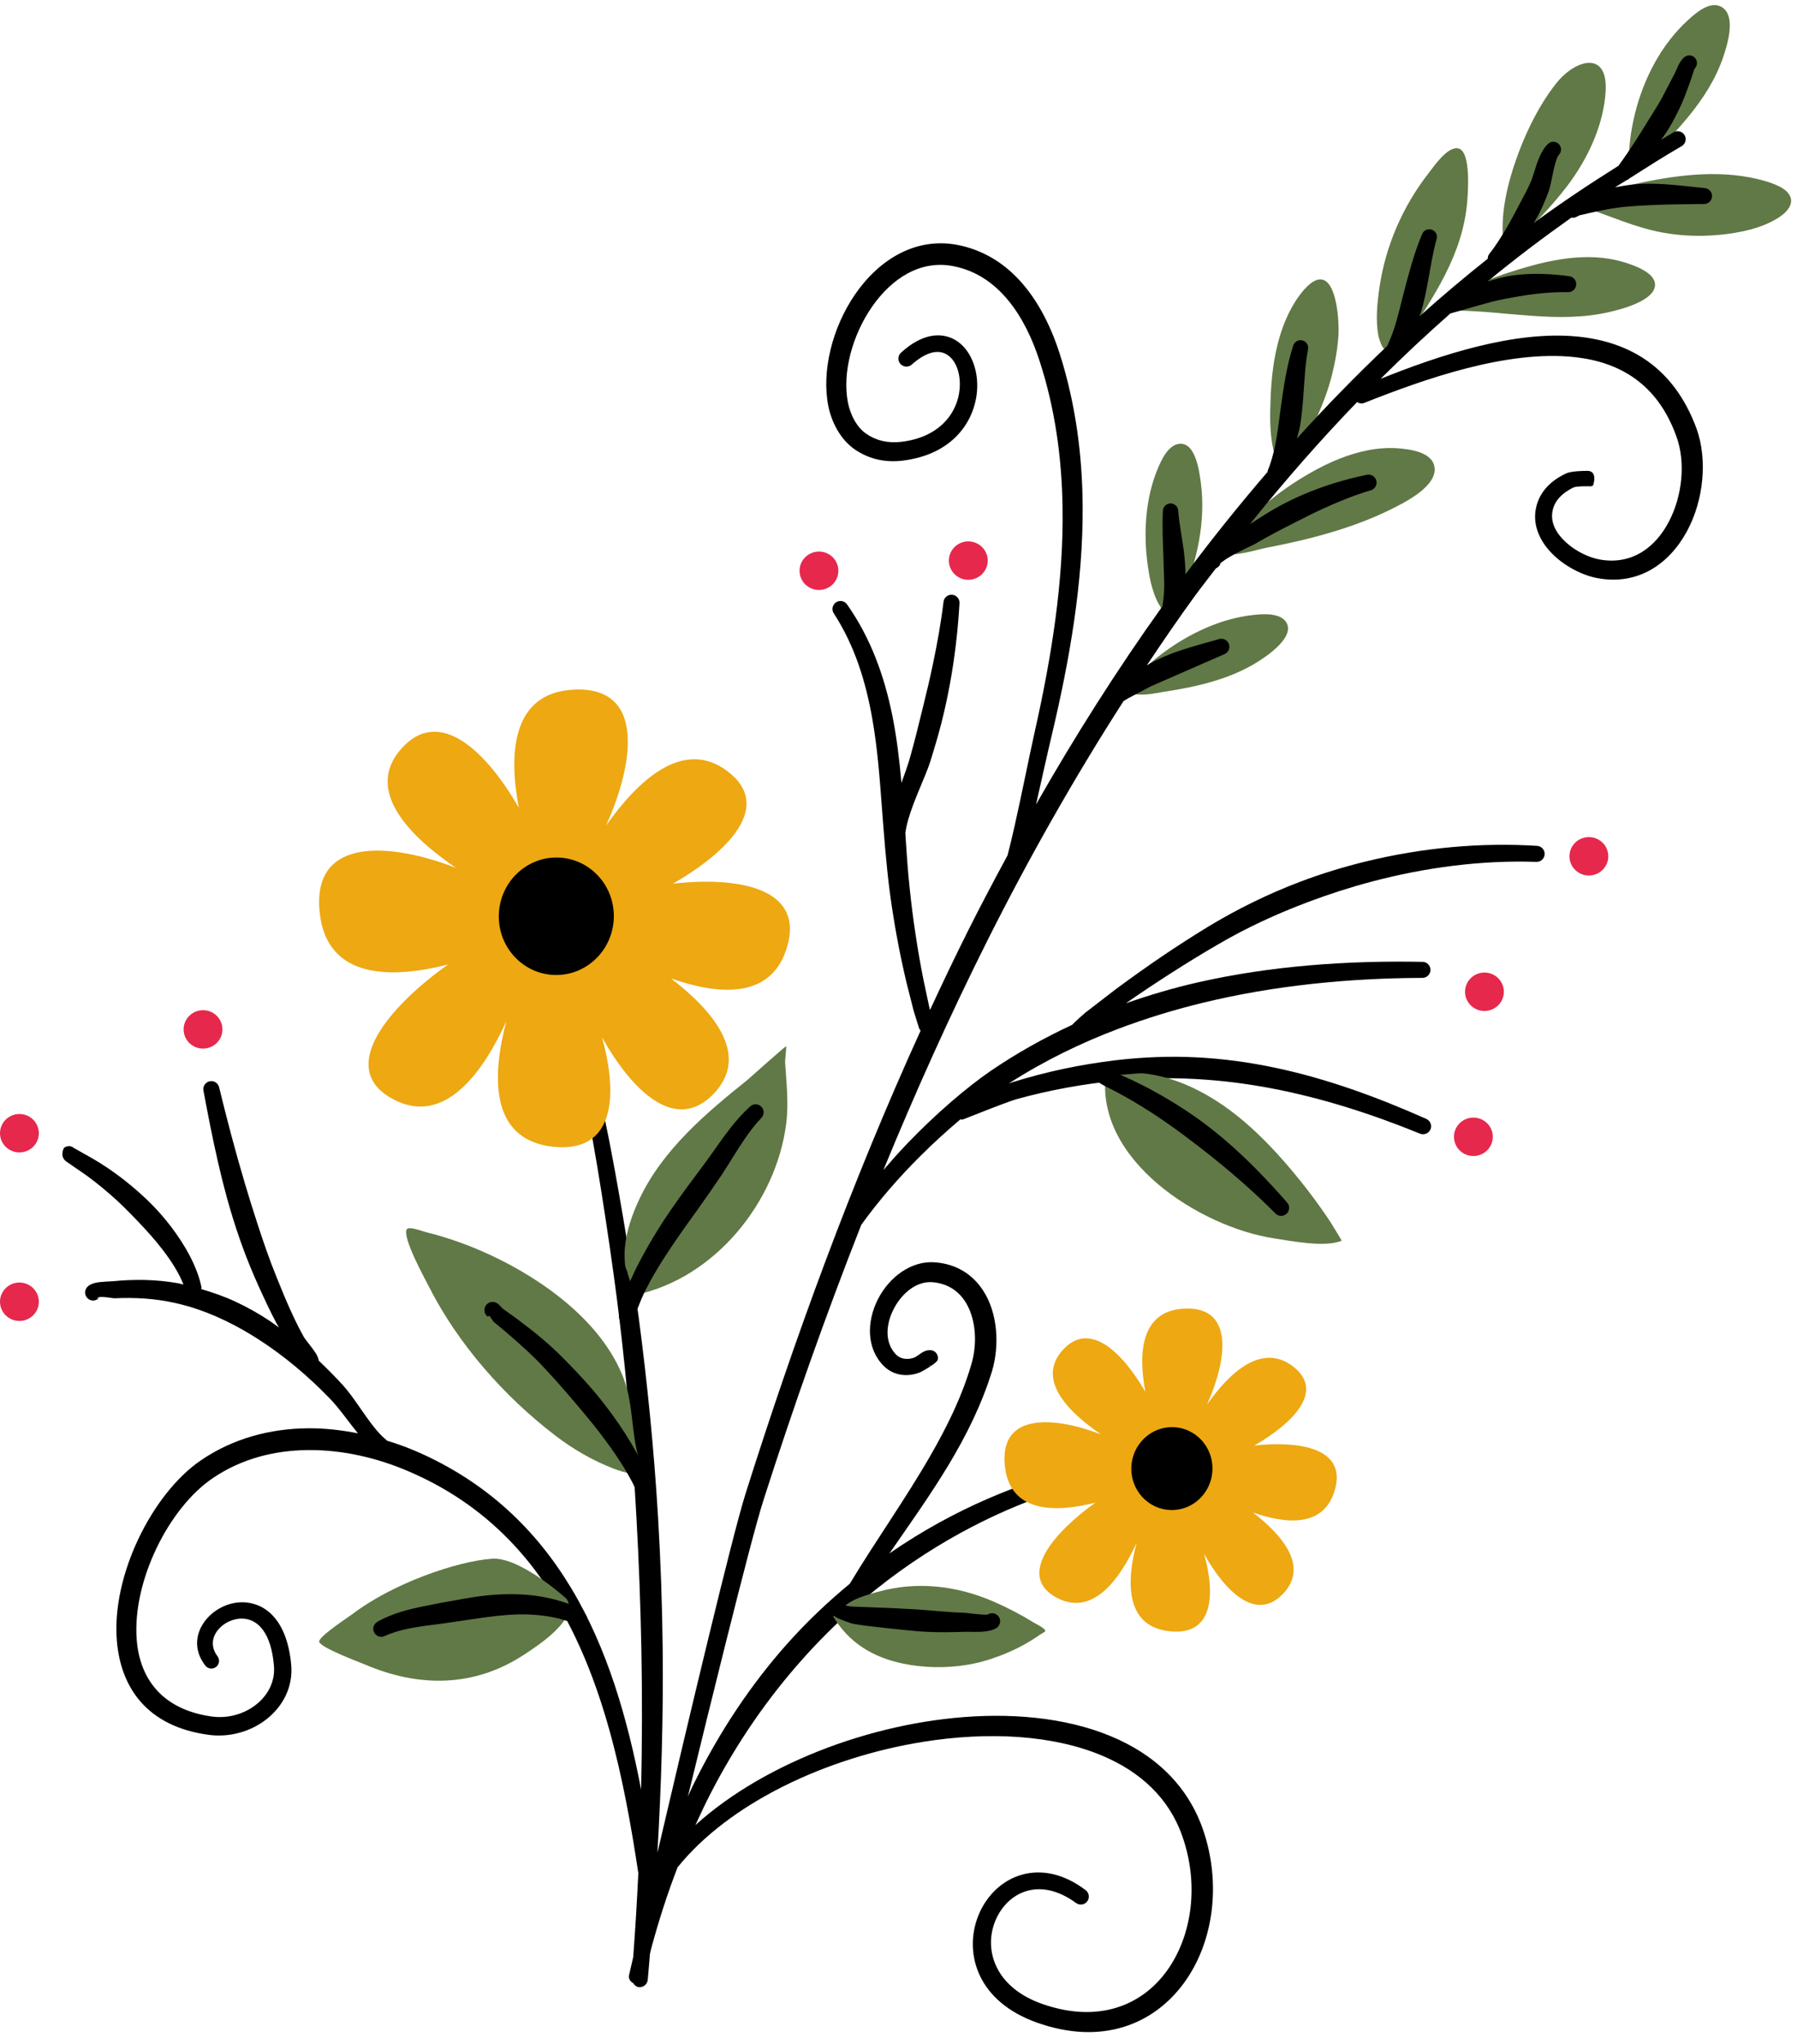
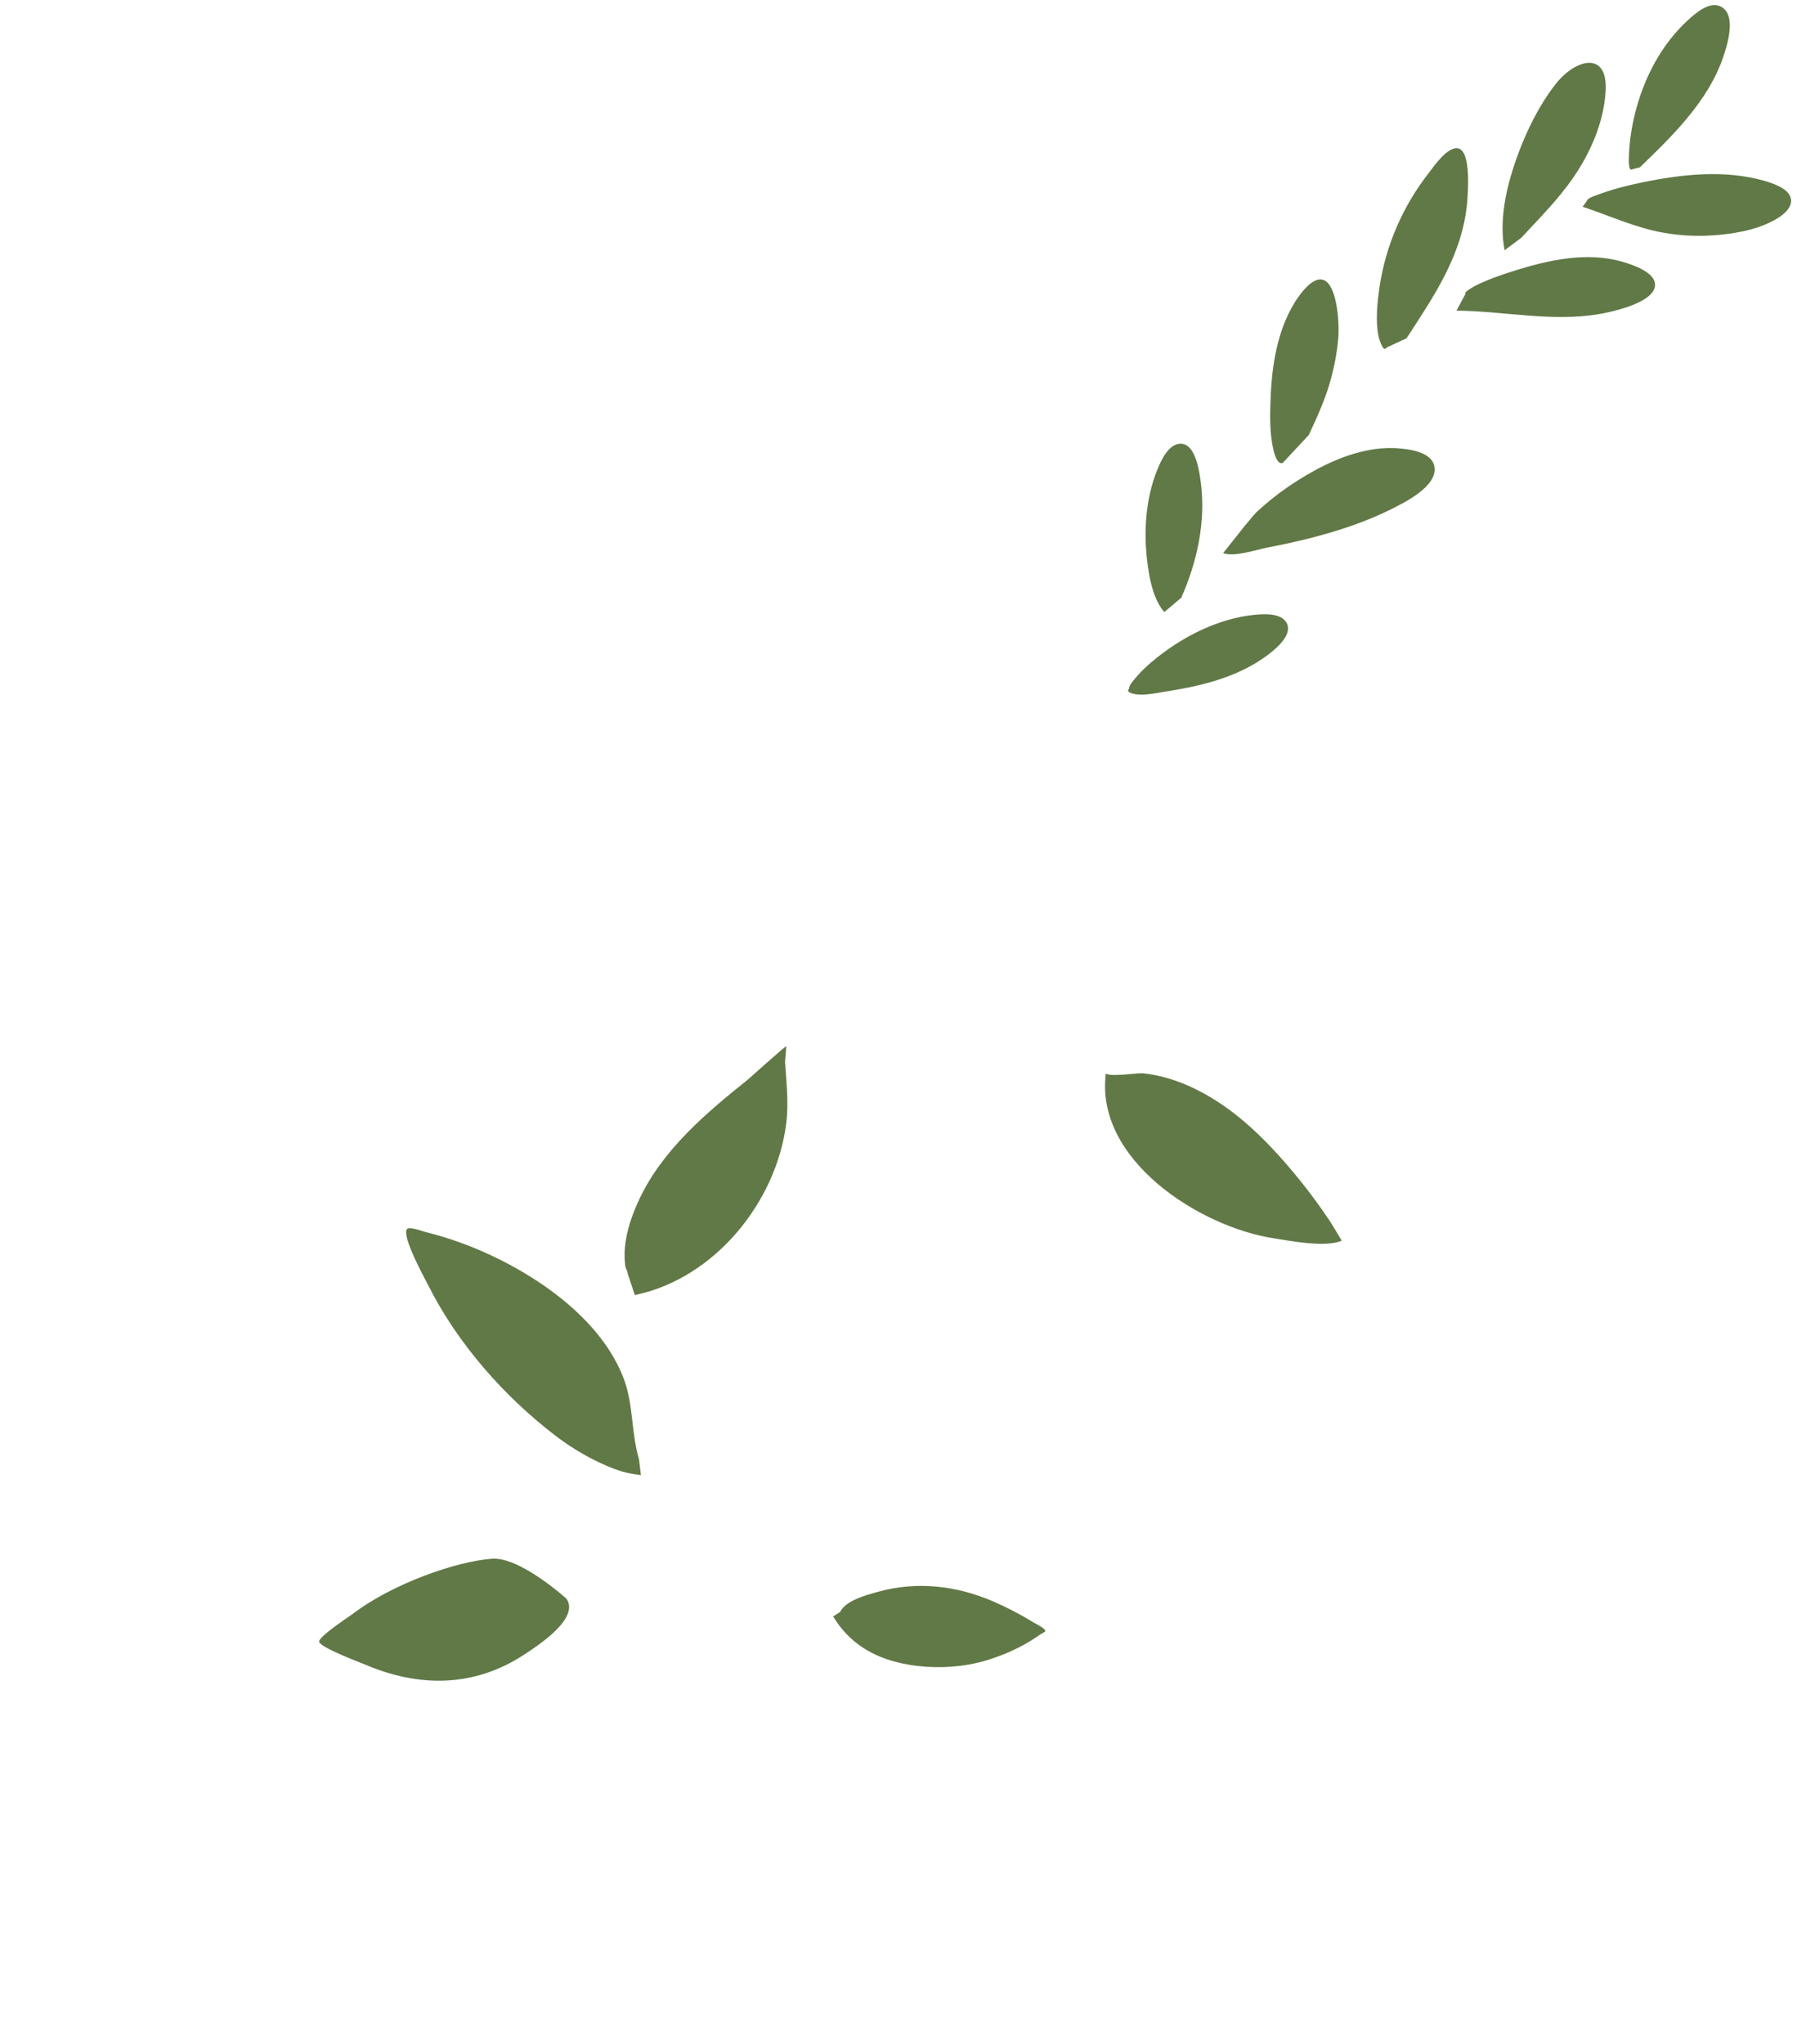
<svg xmlns="http://www.w3.org/2000/svg" height="80.3" preserveAspectRatio="xMidYMid meet" version="1.0" viewBox="0.0 -0.2 70.6 80.3" width="70.6" zoomAndPan="magnify">
  <g id="change1_1">
    <path clip-rule="evenodd" d="M45.096,22.037c-0.178-1.252-0.107-2.623,0.379-3.804 c0.144-0.35,0.421-0.969,0.872-1.002c0.63-0.047,0.773,1.101,0.829,1.514c0.206,1.528-0.144,3.136-0.768,4.534l-0.668,0.565 c-0.013-0.029-0.087-0.105-0.11-0.142c-0.074-0.122-0.147-0.242-0.204-0.373C45.247,22.92,45.159,22.477,45.096,22.037z M49.231,23.956c-1.258,0.137-2.49,0.72-3.501,1.463c-0.365,0.268-0.719,0.564-1.023,0.901c-0.11,0.121-0.214,0.248-0.306,0.383 c-0.041,0.061-0.043,0.24-0.1,0.195l0.057,0.092c0.398,0.196,0.998,0.039,1.409-0.023c1.251-0.19,2.562-0.49,3.645-1.171 c0.366-0.23,1.445-0.953,1.137-1.527C50.326,23.856,49.608,23.914,49.231,23.956z M54.468,13.455l0.792-0.368 c1.095-1.683,2.212-3.306,2.384-5.371c0.027-0.335,0.157-1.966-0.348-2.086c-0.423-0.1-0.979,0.726-1.175,0.979 c-1.013,1.301-1.686,2.85-1.925,4.483c-0.09,0.614-0.156,1.28-0.043,1.896C54.158,13.016,54.335,13.692,54.468,13.455z M59.768,9.139c0.695-0.751,1.432-1.483,2.017-2.327c0.693-0.999,1.223-2.194,1.296-3.423c0.096-1.619-1.184-1.265-1.941-0.315 c-0.243,0.305-0.458,0.63-0.654,0.967c-0.37,0.64-0.669,1.312-0.915,2.009c-0.42,1.188-0.678,2.461-0.458,3.58L59.768,9.139z M64.115,6.454l0.312-0.082c1.29-1.242,2.692-2.607,3.278-4.343c0.161-0.478,0.538-1.679-0.116-1.98 c-0.442-0.203-0.979,0.273-1.272,0.541c-1.05,0.957-1.739,2.291-2.079,3.66c-0.135,0.544-0.224,1.106-0.24,1.668 C63.996,5.973,63.962,6.55,64.115,6.454z M69.899,7.121c-0.183-0.091-0.377-0.16-0.574-0.216c-1.571-0.451-3.261-0.261-4.835,0.066 c-0.57,0.118-1.136,0.26-1.681,0.466c-0.067,0.025-0.463,0.142-0.467,0.259l-0.164,0.225c1.058,0.351,2.044,0.814,3.153,1.016 c0.738,0.134,1.488,0.159,2.235,0.086c0.785-0.077,1.658-0.25,2.329-0.688C70.487,7.949,70.565,7.454,69.899,7.121z M63.792,10.097 c-1.432-0.433-2.977-0.083-4.362,0.359c-0.491,0.156-0.985,0.327-1.447,0.556c-0.01,0.005-0.498,0.261-0.406,0.327l-0.355,0.662 c1.997,0.019,4.009,0.515,5.997,0.057c0.434-0.1,1.819-0.439,1.803-1.085C65.009,10.486,64.148,10.204,63.792,10.097z M50.394,17.985l1.025-1.098c0.345-0.739,0.683-1.48,0.889-2.272c0.134-0.519,0.232-1.049,0.273-1.584 c0.058-0.747-0.129-3.211-1.341-1.859c-0.147,0.164-0.275,0.345-0.39,0.534c-0.661,1.085-0.876,2.417-0.928,3.668 c-0.028,0.68-0.049,1.401,0.101,2.071C50.048,17.557,50.169,18.07,50.394,17.985z M54.932,17.41 c-1.555-0.118-3.125,0.689-4.369,1.541c-0.428,0.294-0.826,0.624-1.208,0.975c-0.043,0.04-0.469,0.547-0.465,0.546l-0.836,1.054 c0.424,0.166,1.316-0.138,1.73-0.217c1.654-0.316,3.39-0.765,4.899-1.521c0.516-0.259,1.823-0.904,1.67-1.672 C56.241,17.552,55.384,17.444,54.932,17.41z" fill="#617946" fill-rule="evenodd" />
  </g>
  <g id="change2_1">
-     <path clip-rule="evenodd" d="M36.468,53.431c0.032,0.009,0.064,0.012,0.095,0.01 c0.009,0.03-0.068-0.001-0.096-0.01C36.467,53.431,36.467,53.431,36.468,53.431z M3.915,50.749c-0.023,0.033-0.05,0.06-0.081,0.081 C3.851,50.863,3.896,50.778,3.915,50.749z M47.942,21.941L47.942,21.941c0.008,0.004,0.004-0.014,0.005-0.021l-0.003,0.014 L47.942,21.941z M66.959,7.185c-0.692-0.066-1.381-0.16-2.074-0.169c-0.19-0.003-0.38,0.003-0.569,0.018 C64.029,7.055,63.745,7.1,63.46,7.157c-0.005,0.001-0.009,0.003-0.014,0.004c0.15-0.098,0.308-0.187,0.459-0.284 c0.026-0.017,0.06-0.016,0.081-0.041c0.006-0.006,0.012-0.014,0.018-0.02c0.68-0.433,1.359-0.868,2.063-1.274 c0.151-0.087,0.204-0.279,0.118-0.43c-0.087-0.151-0.279-0.204-0.43-0.118c-0.168,0.095-0.325,0.202-0.492,0.299 c0.109-0.157,0.222-0.313,0.319-0.476c0.15-0.249,0.28-0.507,0.405-0.762c0.069-0.146,0.133-0.293,0.192-0.443 c0.086-0.217,0.162-0.436,0.242-0.655l0.152-0.458c0.123-0.113,0.13-0.304,0.017-0.426c-0.113-0.123-0.305-0.13-0.427-0.017 c-0.069,0.057-0.126,0.138-0.179,0.228c-0.077,0.13-0.132,0.292-0.189,0.402L65.276,3.68c-0.156,0.28-0.335,0.553-0.508,0.833 c-0.171,0.277-0.341,0.557-0.519,0.831c-0.216,0.333-0.436,0.657-0.665,0.969c-1.139,0.717-2.256,1.459-3.331,2.249 c0.061-0.102,0.128-0.203,0.182-0.307c0.166-0.318,0.297-0.642,0.412-0.948c0.1-0.286,0.151-0.736,0.262-1.106 c0.037-0.125,0.071-0.242,0.137-0.322c0.115-0.121,0.11-0.312-0.011-0.427c-0.12-0.115-0.312-0.11-0.426,0.011 c-0.133,0.121-0.237,0.301-0.328,0.507c-0.15,0.341-0.241,0.771-0.368,1.034c-0.123,0.276-0.28,0.559-0.434,0.852 c-0.148,0.28-0.297,0.566-0.458,0.842c-0.222,0.381-0.449,0.748-0.699,1.061c-0.053,0.058-0.071,0.132-0.073,0.204 c-0.917,0.73-1.812,1.483-2.682,2.264c0.017-0.054,0.044-0.103,0.06-0.158c0.114-0.381,0.193-0.775,0.267-1.167 c0.109-0.574,0.189-1.148,0.344-1.697c0.054-0.157-0.029-0.329-0.187-0.384c-0.157-0.054-0.329,0.029-0.384,0.187 c-0.155,0.369-0.286,0.751-0.402,1.143c-0.111,0.375-0.213,0.755-0.312,1.136c-0.051,0.198-0.099,0.396-0.149,0.593 c-0.075,0.292-0.149,0.582-0.245,0.866c-0.075,0.219-0.161,0.434-0.26,0.645c-1.229,1.165-2.411,2.377-3.547,3.634 c0.039-0.159,0.093-0.314,0.121-0.475c0.071-0.407,0.104-0.82,0.135-1.233c0.045-0.593,0.066-1.187,0.18-1.779 c0.04-0.162-0.058-0.326-0.22-0.367c-0.161-0.04-0.325,0.058-0.366,0.22c-0.129,0.405-0.224,0.813-0.299,1.226 c-0.073,0.403-0.132,0.808-0.187,1.212c-0.029,0.21-0.055,0.42-0.083,0.63c-0.042,0.308-0.085,0.614-0.153,0.919 c-0.069,0.307-0.151,0.613-0.276,0.916c-0.006,0.013,0.002,0.026-0.002,0.039c-1.119,1.302-2.197,2.642-3.227,4.024 c-0.003-0.308-0.029-0.618-0.067-0.925c-0.07-0.539-0.181-1.063-0.218-1.559c-0.001-0.166-0.138-0.3-0.304-0.299 c-0.167,0.002-0.301,0.138-0.299,0.305c-0.031,0.591,0.001,1.236,0.023,1.884c0.005,0.16,0.01,0.32,0.016,0.479 c0.009,0.235,0.018,0.468,0.011,0.698c-0.007,0.231-0.031,0.457-0.071,0.678c-1.785,2.495-3.434,5.098-4.963,7.781 c0.221-0.967,0.432-1.943,0.628-2.762c0.689-2.914,1.222-5.938,1.204-8.939c-0.012-2.024-0.276-4.038-0.9-6 c-0.367-1.146-0.942-2.288-1.799-3.111c-0.592-0.569-1.318-0.987-2.198-1.163c-1.665-0.328-3.113,0.578-4.052,1.95 c-0.894,1.306-1.314,3.023-1.044,4.371c0.064,0.322,0.183,0.651,0.356,0.947c0.18,0.31,0.418,0.583,0.709,0.778 c0.286,0.191,0.59,0.318,0.907,0.386c0.311,0.066,0.635,0.077,0.967,0.035c1.974-0.249,2.811-1.557,2.904-2.735 c0.069-0.875-0.284-1.679-0.869-2.01c-0.525-0.296-1.272-0.267-2.116,0.505c-0.129,0.116-0.139,0.315-0.023,0.445 c0.116,0.129,0.316,0.139,0.445,0.023c0.56-0.496,1.025-0.599,1.365-0.4c0.39,0.228,0.568,0.791,0.513,1.378 c-0.085,0.912-0.775,1.886-2.306,2.059c-0.247,0.028-0.488,0.018-0.719-0.034c-0.225-0.051-0.439-0.144-0.64-0.282 c-0.195-0.134-0.349-0.323-0.468-0.533c-0.126-0.223-0.211-0.471-0.257-0.712c-0.221-1.164,0.176-2.633,0.955-3.753 c0.755-1.085,1.883-1.853,3.206-1.584c0.897,0.179,1.591,0.677,2.129,1.327c0.564,0.68,0.96,1.526,1.235,2.371 c0.615,1.878,0.879,3.808,0.91,5.751c0.048,2.942-0.438,5.912-1.08,8.777c-0.245,1.099-0.515,2.476-0.799,3.741 c-0.092,0.409-0.186,0.798-0.281,1.171c-0.527,0.975-1.047,1.954-1.544,2.945c-0.518,1.035-1.016,2.08-1.503,3.13 c-0.013-0.048-0.022-0.084-0.025-0.093l-0.233-1.098c-0.118-0.586-0.22-1.177-0.309-1.77c-0.09-0.592-0.166-1.187-0.228-1.782 c-0.08-0.725-0.128-1.468-0.174-2.213c0.024-0.169,0.062-0.343,0.113-0.523c0.229-0.799,0.668-1.661,0.871-2.291 c0.155-0.503,0.307-1.006,0.436-1.515c0.13-0.511,0.241-1.026,0.335-1.543c0.19-1.036,0.31-2.082,0.372-3.14 c0.015-0.174-0.113-0.327-0.287-0.342c-0.173-0.015-0.326,0.113-0.341,0.286c-0.099,0.82-0.246,1.627-0.414,2.43 c-0.125,0.603-0.27,1.202-0.418,1.801c-0.147,0.599-0.293,1.199-0.461,1.796c-0.082,0.314-0.219,0.686-0.358,1.078 c-0.083-0.9-0.186-1.797-0.365-2.672c-0.315-1.539-0.84-3.011-1.77-4.335c-0.097-0.144-0.293-0.182-0.437-0.085 c-0.144,0.097-0.182,0.293-0.085,0.437c0.827,1.275,1.253,2.679,1.51,4.132c0.195,1.101,0.284,2.232,0.368,3.36 c0.087,1.158,0.174,2.312,0.317,3.432c0.081,0.605,0.176,1.209,0.287,1.81c0.111,0.602,0.237,1.199,0.379,1.793l0.282,1.108 c0.01,0.036,0.131,0.424,0.181,0.579l0.028,0.084c0.012,0.03,0.023,0.048,0.028,0.056c0.01,0.014,0.02,0.016,0.03,0.028 c-2.723,5.982-4.971,12.153-6.881,18.196c-0.264,0.842-0.822,3.045-1.458,5.667c-0.66,2.718-1.406,5.88-2.003,8.435 c0.155-2.659,0.235-5.336,0.207-8.013c-0.019-1.74-0.08-3.478-0.184-5.208c-0.158-2.619-0.417-5.219-0.754-7.78 c-0.293-2.171-0.955-6.062-1.325-7.764c-0.086-0.393-0.158-0.675-0.206-0.803c-0.09-0.236-0.268-0.27-0.323-0.271 c-0.167-0.002-0.304,0.131-0.306,0.298c-0.002,0.071,0.022,0.137,0.063,0.189c0.041,0.118,0.096,0.368,0.164,0.713 c0.337,1.697,0.926,5.572,1.178,7.733c0.306,2.547,0.518,5.132,0.662,7.734c0.096,1.719,0.16,3.444,0.194,5.172 c0.036,1.841,0.028,3.682-0.01,5.518c-0.537-2.804-1.333-5.561-2.745-7.91c-1.365-2.272-3.297-4.165-6.085-5.377 c-0.377-0.162-0.767-0.301-1.162-0.423c-0.005-0.005-0.004-0.012-0.01-0.017c-0.189-0.15-0.36-0.345-0.525-0.555 c-0.41-0.521-0.777-1.144-1.177-1.59c-0.305-0.335-0.628-0.659-0.959-0.975c-0.011-0.074-0.044-0.177-0.123-0.301 c-0.138-0.214-0.41-0.534-0.457-0.618c-0.166-0.295-0.317-0.598-0.46-0.906c-0.218-0.468-0.414-0.946-0.605-1.422 c-0.296-0.722-0.547-1.459-0.787-2.199c-0.161-0.495-0.316-0.992-0.465-1.492c-0.374-1.256-0.709-2.525-1.018-3.797 c-0.037-0.17-0.205-0.278-0.374-0.241c-0.17,0.036-0.279,0.204-0.242,0.374c0.176,0.936,0.356,1.873,0.571,2.803 c0.143,0.622,0.3,1.241,0.48,1.854c0.15,0.512,0.317,1.02,0.501,1.521c0.184,0.503,0.39,0.997,0.609,1.486 c0.218,0.48,0.441,0.962,0.688,1.431c0.037,0.07,0.08,0.135,0.118,0.205c-0.12-0.086-0.235-0.177-0.358-0.258 c-0.434-0.288-0.887-0.544-1.357-0.762c-0.431-0.201-0.882-0.358-1.34-0.492c0-0.023,0.016-0.043,0.01-0.067 c-0.157-0.781-0.619-1.627-1.202-2.391c-0.215-0.281-0.446-0.55-0.685-0.797c-0.396-0.411-0.811-0.763-1.172-1.047 c-0.206-0.159-0.417-0.313-0.634-0.459c-0.217-0.146-0.44-0.285-0.668-0.414c-0.026-0.014-0.45-0.249-0.617-0.348 c-0.011-0.006-0.021-0.011-0.03-0.015c-0.109-0.097-0.276-0.103-0.393-0.008c-0.012,0.009-0.185,0.338,0.09,0.535 c0.16,0.115,0.569,0.393,0.594,0.41c0.203,0.137,0.398,0.284,0.591,0.436c0.193,0.152,0.382,0.309,0.566,0.472 c0.327,0.281,0.687,0.641,1.056,1.028c0.331,0.347,0.668,0.717,0.965,1.104c0.35,0.454,0.649,0.921,0.831,1.384 c-0.065-0.014-0.128-0.037-0.194-0.049c-0.425-0.076-0.856-0.119-1.289-0.131c-0.428-0.011-0.857,0.006-1.281,0.048 c-0.088,0.009-0.475,0.013-0.701,0.065c-0.182,0.042-0.301,0.129-0.348,0.204c-0.096,0.144-0.057,0.34,0.088,0.437 c0.11,0.073,0.25,0.068,0.353-0.003l-0.002-0.005c-0.015-0.045,0.021-0.067,0.083-0.076c0.165-0.023,0.516,0.052,0.577,0.049 c0.397-0.02,0.797-0.017,1.196,0.011c0.394,0.028,0.785,0.083,1.17,0.169c0.708,0.153,1.38,0.404,2.023,0.715 c0.433,0.209,0.851,0.448,1.257,0.708c1.025,0.657,1.969,1.458,2.809,2.326c0.377,0.383,0.732,0.913,1.114,1.375 c-0.651-0.128-1.312-0.204-1.969-0.198c-1.484,0.013-2.944,0.397-4.212,1.265c-1.913,1.315-3.505,4.522-3.292,7.082 c0.152,1.837,1.181,3.362,3.598,3.693c0.832,0.113,1.661-0.129,2.271-0.604c0.654-0.509,1.062-1.277,0.98-2.156 c-0.169-1.815-1.069-2.429-1.889-2.446c-1.231-0.026-2.388,1.323-1.486,2.485c0.101,0.132,0.291,0.157,0.423,0.056 c0.132-0.101,0.157-0.291,0.056-0.423c-0.544-0.72,0.234-1.502,0.989-1.477c0.592,0.02,1.125,0.551,1.23,1.863 c0.052,0.634-0.257,1.179-0.732,1.54c-0.47,0.357-1.105,0.534-1.739,0.44c-1.971-0.29-2.811-1.531-2.922-3.032 c-0.17-2.295,1.265-5.161,2.987-6.326c1.128-0.767,2.428-1.094,3.746-1.105c1.337-0.012,2.695,0.299,3.923,0.825 c2.628,1.117,4.45,2.886,5.754,5.007c1.93,3.14,2.735,7.043,3.298,10.788c-0.052,1.104-0.118,2.204-0.201,3.299 c-0.103,0.446-0.162,0.703-0.162,0.703c-0.032,0.136,0.046,0.255,0.163,0.318c0.05,0.082,0.124,0.147,0.227,0.156 c0.173,0.015,0.327-0.113,0.343-0.286c0.034-0.34,0.057-0.685,0.088-1.026c0.016-0.068,0.032-0.132,0.049-0.206 c0.303-1.128,0.65-2.188,1.034-3.186c2.038-2.532,5.861-4.328,9.659-4.933c2.554-0.407,5.09-0.277,7.046,0.554 c1.464,0.622,2.596,1.641,3.123,3.144c0.671,1.89,0.393,3.921-0.603,5.299c-0.988,1.366-2.694,2.061-4.865,1.311 c-1.813-0.623-2.286-2.008-1.94-3.098c0.206-0.647,0.688-1.185,1.332-1.359c0.551-0.149,1.21-0.028,1.904,0.481 c0.14,0.104,0.337,0.075,0.441-0.065c0.104-0.139,0.075-0.337-0.065-0.441c-0.883-0.668-1.737-0.801-2.449-0.62 c-0.868,0.221-1.539,0.923-1.827,1.788c-0.461,1.385,0.047,3.206,2.352,4.032c2.569,0.917,4.596,0.069,5.782-1.544 c1.155-1.57,1.501-3.897,0.743-6.067c-0.495-1.401-1.435-2.447-2.672-3.17c-1.594-0.932-3.689-1.327-5.927-1.258 c-4.04,0.125-8.536,1.759-11.332,4.285c0.186-0.407,0.375-0.808,0.571-1.193c1.077-2.099,2.325-3.855,3.644-5.332 c1.237-1.386,2.535-2.526,3.832-3.457c2.522-1.811,5.024-2.842,6.957-3.374c0.168-0.044,0.268-0.216,0.224-0.385 c-0.044-0.168-0.217-0.269-0.385-0.224c-1.997,0.501-4.6,1.482-7.219,3.293c0.784-1.135,1.6-2.276,2.316-3.464 c0.709-1.177,1.314-2.401,1.714-3.696c0.301-1.017,0.223-2.276-0.342-3.152c-0.398-0.617-1.024-1.059-1.918-1.122 c-0.921-0.064-1.788,0.586-2.228,1.46c-0.439,0.87-0.453,1.926,0.234,2.613c0.201,0.2,0.45,0.315,0.714,0.348 c0.248,0.03,0.508-0.009,0.746-0.114c0.054-0.024,0.621-0.343,0.657-0.47c0.045-0.16-0.048-0.327-0.208-0.373 c-0.082-0.024-0.194-0.019-0.317,0.035c-0.129,0.057-0.3,0.205-0.375,0.236c-0.134,0.054-0.279,0.073-0.416,0.051 c-0.123-0.018-0.238-0.075-0.329-0.172c-0.462-0.49-0.382-1.223-0.062-1.818c0.318-0.591,0.89-1.072,1.52-1.013 c0.766,0.07,1.231,0.543,1.463,1.145c0.251,0.647,0.244,1.439,0.042,2.1c-0.363,1.236-0.934,2.402-1.585,3.536 c-0.993,1.731-2.176,3.384-3.176,5.048c-0.001,0.002,0,0.005-0.001,0.007c-0.85,0.703-1.69,1.49-2.494,2.396 c-1.357,1.53-2.616,3.369-3.687,5.558c-0.065,0.133-0.124,0.278-0.188,0.413c0.485-1.995,1.011-4.137,1.493-6.058 c0.65-2.595,1.216-4.777,1.484-5.609c1.147-3.575,2.419-7.192,3.834-10.789c0.683-0.951,1.482-1.865,2.298-2.68 c0.539-0.538,1.079-1.027,1.595-1.462c0.035-0.001,0.068,0.015,0.102,0.002c0.291-0.11,0.958-0.381,1.502-0.585 c0.256-0.097,0.483-0.178,0.624-0.217c0.647-0.181,1.304-0.328,1.965-0.449c0.662-0.121,1.328-0.214,1.997-0.278 c1.03-0.104,2.035-0.113,3.024-0.061c1.017,0.053,2.017,0.179,3.006,0.367c1.971,0.375,3.902,0.991,5.836,1.779 c0.16,0.068,0.345-0.007,0.414-0.167c0.068-0.16-0.007-0.345-0.167-0.413c-1.956-0.869-3.91-1.58-5.921-2.005 c-1.026-0.217-2.066-0.36-3.125-0.412c-1.032-0.051-2.081-0.011-3.154,0.115c-0.689,0.084-1.375,0.195-2.055,0.339 c-0.679,0.145-1.352,0.321-2.015,0.529c-0.034,0.011-0.088,0.032-0.131,0.047c1.374-0.884,2.825-1.593,4.329-2.159 c1.078-0.406,2.181-0.743,3.303-1.015c2.808-0.681,5.729-0.966,8.619-0.976c0.174,0.001,0.316-0.139,0.318-0.313 c0.001-0.173-0.139-0.316-0.313-0.317c-2.948-0.055-5.937,0.153-8.812,0.803c-0.965,0.218-1.912,0.5-2.843,0.825 c0.589-0.41,1.187-0.808,1.793-1.196c0.606-0.388,1.219-0.764,1.842-1.125c1.109-0.649,2.301-1.198,3.537-1.662 c0.811-0.305,1.642-0.573,2.485-0.796c2.124-0.562,4.324-0.848,6.466-0.776c0.174,0.009,0.321-0.126,0.33-0.299 c0.008-0.174-0.126-0.322-0.3-0.33c-2.209-0.139-4.494,0.071-6.699,0.607c-0.878,0.213-1.743,0.477-2.583,0.794 c-1.281,0.483-2.504,1.087-3.644,1.777c-0.624,0.381-1.239,0.777-1.844,1.188s-1.199,0.836-1.786,1.27l-1.197,0.922 c-0.021,0.017-0.365,0.319-0.517,0.476c-1.107,0.514-2.18,1.113-3.206,1.814c-0.904,0.623-2.109,1.638-3.282,2.863 c-0.312,0.326-0.619,0.671-0.921,1.023c1.254-3.05,2.611-6.077,4.098-9.038c1.619-3.223,3.397-6.362,5.335-9.381l0.176-0.107 l0.889-0.47l2.886-1.262c0.164-0.059,0.249-0.239,0.19-0.403c-0.059-0.164-0.24-0.249-0.403-0.19 c-0.375,0.108-0.747,0.206-1.116,0.319c-0.25,0.077-0.499,0.157-0.744,0.25c-0.206,0.079-0.409,0.166-0.608,0.263 c-0.119,0.058-0.235,0.127-0.352,0.192c0.611-0.913,1.229-1.821,1.875-2.707c0.272-0.373,0.56-0.733,0.838-1.101 c0.082-0.036,0.151-0.095,0.175-0.186c-0.008-0.006-0.005-0.013,0.005-0.021c0.018-0.017,0.059-0.038,0.083-0.057 c0.085-0.07,0.199-0.139,0.32-0.209c0.375-0.217,0.829-0.416,0.973-0.497c0.523-0.308,1.057-0.582,1.589-0.852 c0.356-0.181,0.71-0.36,1.072-0.525c0.6-0.274,1.211-0.523,1.856-0.714c0.169-0.042,0.272-0.214,0.229-0.382 c-0.042-0.169-0.213-0.272-0.382-0.23c-0.87,0.182-1.701,0.436-2.5,0.779c-0.319,0.137-0.633,0.29-0.94,0.457 c-0.391,0.213-0.767,0.457-1.145,0.704c1.334-1.664,2.735-3.268,4.211-4.797c0.083,0.05,0.178,0.074,0.275,0.035 c2.33-0.924,5.603-2.096,8.287-1.8c1.749,0.193,3.236,1.04,3.98,3.105c0.372,1.006,0.244,2.331-0.291,3.355 c-0.519,0.995-1.436,1.709-2.698,1.492c-0.435-0.074-0.951-0.32-1.339-0.672c-0.358-0.326-0.619-0.742-0.54-1.21 c0.037-0.217,0.134-0.4,0.271-0.551c0.15-0.166,0.344-0.297,0.554-0.398c0.11-0.052,0.425-0.049,0.559-0.049 c0.012,0.001,0.022,0,0.033-0.001c0.055,0.009,0.114,0.003,0.17-0.021c0.022-0.01,0.202-0.573-0.195-0.583 c-0.2-0.005-0.664,0.016-0.829,0.09c-0.289,0.13-0.553,0.305-0.762,0.525c-0.224,0.237-0.385,0.526-0.451,0.871 c-0.109,0.568,0.087,1.104,0.449,1.552c0.488,0.608,1.29,1.044,1.949,1.171c1.627,0.31,2.848-0.563,3.539-1.838 c0.66-1.22,0.811-2.811,0.379-4.023c-0.888-2.421-2.637-3.426-4.694-3.625c-2.475-0.239-5.41,0.732-7.722,1.662 c0.889-0.885,1.804-1.742,2.746-2.572c0.003,0,0.009,0,0.012-0.001l0.34-0.096l1.061-0.301c0.312-0.091,0.626-0.152,0.938-0.21 c0.211-0.039,0.421-0.077,0.632-0.108c0.533-0.079,1.068-0.126,1.62-0.117c0.173,0.013,0.324-0.117,0.337-0.291 c0.013-0.173-0.117-0.324-0.29-0.337c-0.592-0.079-1.174-0.113-1.754-0.075c-0.236,0.016-0.471,0.044-0.704,0.089 c-0.248,0.048-0.494,0.119-0.739,0.198c1.063-0.877,2.165-1.71,3.296-2.512c0.045,0.005,0.09,0.012,0.155-0.009 c0.033-0.01,0.118-0.057,0.156-0.078l0.396-0.093c0.232-0.054,0.464-0.101,0.698-0.144c0.154-0.027,0.307-0.052,0.461-0.072 c0.215-0.031,0.431-0.046,0.646-0.061c0.218-0.015,0.437-0.025,0.655-0.035c0.677-0.031,1.353-0.037,2.032-0.042 c0.174,0.008,0.321-0.127,0.329-0.301C67.268,7.341,67.133,7.193,66.959,7.185z" fill="inherit" fill-rule="evenodd" />
-   </g>
+     </g>
  <g id="change1_2">
-     <path clip-rule="evenodd" d="M25.178,57.725c0.116,0.045-0.248-0.018-0.37-0.039 c-0.245-0.043-0.482-0.115-0.715-0.205c-0.81-0.316-1.559-0.747-2.25-1.273c-2.02-1.538-3.86-3.623-5.005-5.897 c-0.126-0.25-1.062-1.936-0.851-2.233c0.083-0.117,0.635,0.091,0.73,0.115c0.891,0.218,1.754,0.531,2.583,0.919 c2.066,0.969,4.369,2.623,5.208,4.848c0.382,1.013,0.286,2.12,0.596,3.15L25.178,57.725z M30.888,40.899 c-0.031-0.02-1.45,1.262-1.528,1.324c-1.626,1.3-3.316,2.733-4.228,4.65c-0.291,0.612-0.532,1.289-0.585,1.971 c-0.018,0.219-0.009,0.443,0.014,0.662c0.01,0.098,0.143,0.365,0.087,0.284l0.293,0.878c3.146-0.648,5.566-3.665,5.949-6.75 c0.1-0.806,0.004-1.596-0.046-2.4C30.841,41.474,30.9,40.906,30.888,40.899z M19.333,61.025c-1.401,0.1-3.909,0.974-5.485,2.174 c-0.127,0.097-1.335,0.884-1.308,1.084c0.032,0.232,1.625,0.822,1.804,0.899c2.113,0.905,4.287,0.901,6.253-0.393 c0.48-0.316,2.195-1.407,1.66-2.192C22.257,62.597,20.437,60.946,19.333,61.025z M40.607,63.53c-0.51-0.316-1.047-0.595-1.597-0.832 c-1.436-0.619-3.002-0.798-4.518-0.373c-0.452,0.126-1.262,0.333-1.489,0.796l-0.271,0.169c0.615,1.029,1.55,1.603,2.729,1.851 c0.816,0.172,1.683,0.188,2.506,0.056c0.449-0.071,0.888-0.195,1.313-0.358c0.292-0.112,0.578-0.238,0.854-0.385 c0.258-0.137,0.507-0.293,0.746-0.46c0.025-0.018,0.188-0.094,0.188-0.133C41.067,63.758,40.673,63.571,40.607,63.53z M52.288,47.828c-0.504-0.766-1.062-1.5-1.657-2.196c-1.108-1.295-2.374-2.494-3.951-3.188c-0.57-0.25-1.171-0.424-1.79-0.487 c-0.182-0.018-1.35,0.159-1.442,0.001c-0.446,3.413,3.707,6.031,6.57,6.477c0.647,0.101,2.047,0.38,2.694,0.098 C52.718,48.531,52.304,47.852,52.288,47.828z" fill="#617946" fill-rule="evenodd" />
+     <path clip-rule="evenodd" d="M25.178,57.725c0.116,0.045-0.248-0.018-0.37-0.039 c-0.245-0.043-0.482-0.115-0.715-0.205c-0.81-0.316-1.559-0.747-2.25-1.273c-2.02-1.538-3.86-3.623-5.005-5.897 c-0.126-0.25-1.062-1.936-0.851-2.233c0.083-0.117,0.635,0.091,0.73,0.115c0.891,0.218,1.754,0.531,2.583,0.919 c2.066,0.969,4.369,2.623,5.208,4.848c0.382,1.013,0.286,2.12,0.596,3.15z M30.888,40.899 c-0.031-0.02-1.45,1.262-1.528,1.324c-1.626,1.3-3.316,2.733-4.228,4.65c-0.291,0.612-0.532,1.289-0.585,1.971 c-0.018,0.219-0.009,0.443,0.014,0.662c0.01,0.098,0.143,0.365,0.087,0.284l0.293,0.878c3.146-0.648,5.566-3.665,5.949-6.75 c0.1-0.806,0.004-1.596-0.046-2.4C30.841,41.474,30.9,40.906,30.888,40.899z M19.333,61.025c-1.401,0.1-3.909,0.974-5.485,2.174 c-0.127,0.097-1.335,0.884-1.308,1.084c0.032,0.232,1.625,0.822,1.804,0.899c2.113,0.905,4.287,0.901,6.253-0.393 c0.48-0.316,2.195-1.407,1.66-2.192C22.257,62.597,20.437,60.946,19.333,61.025z M40.607,63.53c-0.51-0.316-1.047-0.595-1.597-0.832 c-1.436-0.619-3.002-0.798-4.518-0.373c-0.452,0.126-1.262,0.333-1.489,0.796l-0.271,0.169c0.615,1.029,1.55,1.603,2.729,1.851 c0.816,0.172,1.683,0.188,2.506,0.056c0.449-0.071,0.888-0.195,1.313-0.358c0.292-0.112,0.578-0.238,0.854-0.385 c0.258-0.137,0.507-0.293,0.746-0.46c0.025-0.018,0.188-0.094,0.188-0.133C41.067,63.758,40.673,63.571,40.607,63.53z M52.288,47.828c-0.504-0.766-1.062-1.5-1.657-2.196c-1.108-1.295-2.374-2.494-3.951-3.188c-0.57-0.25-1.171-0.424-1.79-0.487 c-0.182-0.018-1.35,0.159-1.442,0.001c-0.446,3.413,3.707,6.031,6.57,6.477c0.647,0.101,2.047,0.38,2.694,0.098 C52.718,48.531,52.304,47.852,52.288,47.828z" fill="#617946" fill-rule="evenodd" />
  </g>
  <g id="change2_2">
-     <path d="M24.348,51.403c-0.004,0.009-0.007,0.018-0.01,0.028c-0.008-0.013,0.003-0.033,0.024-0.055 C24.357,51.385,24.352,51.394,24.348,51.403z M29.469,43.264c-0.287,0.257-0.544,0.55-0.785,0.858 c-0.343,0.439-0.652,0.911-0.978,1.349c-0.229,0.314-0.465,0.622-0.695,0.935c-0.232,0.317-0.462,0.635-0.683,0.959 c-0.299,0.437-0.58,0.885-0.845,1.343c-0.168,0.295-0.333,0.592-0.484,0.897c-0.153,0.31-0.293,0.625-0.411,0.95l-0.2,0.615 c-0.009,0.032,0.005,0.096,0.012,0.154c-0.014,0.016-0.027,0.033-0.038,0.052c0.011-0.012,0.025-0.025,0.04-0.038 c0.008,0.059,0.007,0.108-0.033,0.105c-0.017-0.001-0.027-0.005-0.031-0.012c-0.05,0.145,0.019,0.307,0.162,0.372 c0.13,0.064,0.232,0.028,0.311-0.017c0.06-0.034,0.111-0.095,0.144-0.186c0.018-0.047,0.028-0.196,0.031-0.245l0.222-0.552 c0.102-0.234,0.219-0.462,0.342-0.686c0.187-0.343,0.393-0.675,0.604-1.002c0.138-0.215,0.281-0.426,0.425-0.636 c0.291-0.425,0.595-0.84,0.894-1.259c0.303-0.425,0.599-0.856,0.891-1.287c0.298-0.453,0.579-0.936,0.891-1.393 c0.199-0.291,0.409-0.572,0.651-0.822c0.125-0.12,0.129-0.32,0.009-0.445C29.794,43.147,29.594,43.143,29.469,43.264z M23.308,54.416c-0.438-0.515-0.897-0.984-1.319-1.407c-0.212-0.208-0.43-0.407-0.656-0.598c-0.333-0.283-0.679-0.55-1.03-0.813 l-0.529-0.38c-0.059-0.039-0.148-0.16-0.203-0.2c-0.077-0.057-0.149-0.078-0.201-0.079c-0.087-0.002-0.163,0.02-0.224,0.076 c-0.043,0.04-0.103,0.101-0.112,0.219c-0.014,0.12,0.044,0.232,0.141,0.291c0-0.008,0.006-0.018,0.017-0.031 c0.023-0.026,0.057,0.01,0.092,0.061c-0.015,0.001-0.029,0.002-0.042,0.001c0.016,0.005,0.033,0.009,0.05,0.012 c0.04,0.06,0.082,0.137,0.113,0.161l0.477,0.396c0.269,0.23,0.534,0.463,0.794,0.704c0.255,0.236,0.504,0.479,0.74,0.736 c0.398,0.423,0.815,0.903,1.24,1.404c0.396,0.467,0.797,0.952,1.164,1.453c0.504,0.688,0.957,1.394,1.258,2.099 c0.064,0.162,0.246,0.242,0.408,0.179c0.163-0.064,0.243-0.246,0.179-0.408c-0.338-0.953-0.901-1.939-1.562-2.858 C23.85,55.082,23.583,54.74,23.308,54.416z M22.945,63.153c0.055-0.067-0.03-0.074-0.119-0.066l0.007,0.007 C22.873,63.105,22.911,63.125,22.945,63.153z M22.945,63.153l-0.003,0.003c-0.018,0.02-0.061-0.014-0.109-0.062 c-0.008-0.002-0.016-0.004-0.024-0.006l0.017-0.001c-0.059-0.058-0.124-0.132-0.164-0.153c-0.07-0.037-0.143-0.068-0.217-0.098 c-0.101-0.04-0.205-0.074-0.308-0.108c-0.284-0.092-0.571-0.162-0.862-0.213c-0.291-0.05-0.585-0.078-0.884-0.091 c-0.423-0.015-0.848-0.002-1.271,0.043c-0.615,0.065-1.225,0.191-1.831,0.298c-0.482,0.098-0.99,0.184-1.475,0.328 c-0.342,0.102-0.673,0.23-0.979,0.405c-0.154,0.08-0.215,0.271-0.135,0.425c0.08,0.155,0.271,0.215,0.425,0.135 c0.274-0.128,0.567-0.21,0.867-0.275c0.474-0.103,0.964-0.154,1.431-0.216c0.418-0.064,0.84-0.125,1.261-0.185 c0.275-0.04,0.549-0.079,0.825-0.109c0.291-0.031,0.582-0.056,0.874-0.061c0.266-0.005,0.529,0.004,0.791,0.032 c0.261,0.027,0.521,0.068,0.78,0.131l0.438,0.128c0.047,0.02,0.141,0.104,0.17,0.125c0.143,0.106,0.271,0.067,0.289,0.061 c0.026-0.01,0.384-0.233,0.128-0.503C22.968,63.174,22.957,63.163,22.945,63.153z M38.824,63.206 c-0.066,0.032-0.172,0.013-0.284,0.008c-0.248-0.013-0.518-0.059-0.67-0.066c-0.572-0.018-1.144-0.08-1.717-0.122 c-0.386-0.028-0.774-0.04-1.158-0.063l-1.411-0.054c-0.009,0-0.232-0.007-0.362-0.045c-0.012-0.02-0.027-0.039-0.043-0.056 c0.011,0.018,0.02,0.039,0.027,0.051c-0.054-0.017-0.087-0.041-0.073-0.073c0.003-0.006,0.006-0.009,0.009-0.011 c-0.081-0.061-0.192-0.079-0.293-0.038c-0.182,0.061-0.2,0.201-0.197,0.311c0.001,0.055,0.039,0.185,0.2,0.28 c0.149,0.088,0.624,0.246,0.644,0.25c0.193,0.035,0.388,0.063,0.583,0.087c0.284,0.035,0.568,0.061,0.85,0.096 c0.484,0.048,0.97,0.109,1.459,0.135c0.494,0.026,0.989,0.018,1.482,0.001c0.179-0.009,0.522,0.018,0.8-0.012 c0.188-0.02,0.354-0.06,0.462-0.129c0.152-0.086,0.206-0.278,0.121-0.43C39.168,63.175,38.975,63.121,38.824,63.206z M50.563,47.029 c-0.753-0.86-1.555-1.696-2.433-2.448c-0.351-0.301-0.716-0.586-1.092-0.855c-0.567-0.406-1.162-0.768-1.769-1.101 c-0.257-0.138-0.517-0.27-0.781-0.394c-0.264-0.125-0.531-0.242-0.802-0.351c-0.084-0.034-0.282-0.146-0.428-0.183 c-0.099-0.024-0.187-0.029-0.255-0.011c-0.162,0.035-0.266,0.196-0.23,0.359c0.032,0.146,0.164,0.244,0.308,0.237v-0.001 c0.003-0.014,0.015-0.012,0.031-0.002c0.007-0.001,0.014-0.002,0.02-0.004c-0.004,0.001-0.01,0.003-0.017,0.006 c0.027,0.015,0.062,0.047,0.088,0.061c0.09,0.05,0.175,0.103,0.222,0.126c0.251,0.122,0.498,0.252,0.742,0.388 c0.245,0.136,0.485,0.278,0.722,0.426c0.568,0.345,1.113,0.73,1.65,1.129c0.357,0.265,0.709,0.538,1.058,0.816 c0.877,0.701,1.723,1.442,2.505,2.231c0.119,0.127,0.319,0.134,0.446,0.016C50.675,47.355,50.682,47.156,50.563,47.029z M43.081,42.282c0,0.003,0.006-0.001,0.008,0c-0.001,0-0.001,0-0.002,0H43.081z M43.102,42.28c-0.004,0.001-0.009,0.001-0.013,0.002 c0.005,0.003,0.014,0.004,0.026-0.001l-0.003-0.002L43.102,42.28z" fill="inherit" />
-   </g>
+     </g>
  <g id="change3_1">
-     <path clip-rule="evenodd" d="M8.739,40.234c0,0.416-0.342,0.754-0.763,0.754 s-0.762-0.338-0.762-0.754c0-0.416,0.341-0.755,0.762-0.755S8.739,39.818,8.739,40.234z M0.763,43.557 C0.342,43.557,0,43.895,0,44.312c0,0.416,0.342,0.754,0.763,0.754c0.421,0,0.763-0.338,0.763-0.754 C1.526,43.895,1.184,43.557,0.763,43.557z M0.763,50.177C0.342,50.177,0,50.515,0,50.931s0.342,0.755,0.763,0.755 c0.421,0,0.763-0.339,0.763-0.755S1.184,50.177,0.763,50.177z M32.176,21.465c-0.421,0-0.763,0.338-0.763,0.754 c0,0.417,0.342,0.755,0.763,0.755c0.421,0,0.762-0.338,0.762-0.755C32.938,21.803,32.597,21.465,32.176,21.465z M38.042,21.065 c-0.421,0-0.763,0.338-0.763,0.755c0,0.416,0.342,0.754,0.763,0.754s0.763-0.338,0.763-0.754 C38.805,21.403,38.463,21.065,38.042,21.065z M62.423,32.68c-0.421,0-0.763,0.338-0.763,0.755c0,0.416,0.342,0.754,0.763,0.754 c0.421,0,0.763-0.338,0.763-0.754C63.186,33.018,62.844,32.68,62.423,32.68z M58.321,38.001c-0.422,0-0.763,0.338-0.763,0.755 c0,0.416,0.341,0.754,0.763,0.754c0.421,0,0.762-0.338,0.762-0.754C59.083,38.339,58.742,38.001,58.321,38.001z M57.886,43.698 c-0.421,0-0.763,0.338-0.763,0.755c0,0.416,0.342,0.754,0.763,0.754c0.421,0,0.763-0.338,0.763-0.754 C58.649,44.036,58.307,43.698,57.886,43.698z" fill="#E6284C" fill-rule="evenodd" />
-   </g>
+     </g>
  <g id="change4_1">
-     <path clip-rule="evenodd" d="M49.277,56.581c1.527-0.882,2.789-2.148,1.514-3.115 c-1.242-0.944-2.514,0.287-3.372,1.507c0.766-1.689,1.116-3.862-0.882-3.772c-1.778,0.079-1.805,1.854-1.537,3.273 c-0.877-1.525-2.189-2.841-3.259-1.634c-1.035,1.17,0.254,2.442,1.517,3.303c-1.796-0.694-3.988-0.891-3.782,1.214 c0.19,1.933,2.084,1.842,3.562,1.464c-1.593,1.134-3.134,2.879-1.521,3.737c1.436,0.764,2.506-0.78,3.137-2.157 c-0.378,1.422-0.507,3.28,1.3,3.474c1.729,0.185,1.796-1.458,1.353-3.036c0.826,1.473,2.042,2.686,3.109,1.555 c1.01-1.071-0.036-2.295-1.193-3.185c1.296,0.455,2.77,0.594,3.21-0.849C52.946,56.683,51.063,56.382,49.277,56.581z M46.467,58.849 c0.003,0.008,0.005,0.017,0.008,0.026c-0.417-0.599-1.092-0.049-1.217-0.091c0.035-0.117,0.052-0.183,0.052-0.183 c-0.092,0.098-0.177-0.391-0.499-0.557c0.082-0.211,0.284-0.607,0.099-0.947c0.102,0.05,0.16,0.076,0.16,0.076 c-0.117-0.148,0.951-0.058,0.75-0.848c0.22,0.099,0.517,0.194,0.779-0.001c-0.145,0.277-0.226,0.454-0.226,0.454 c0.13-0.1,0.105,0.64,0.614,0.715c-0.018,0.224,0.07,0.451,0.087,0.567C46.801,58.129,46.298,58.243,46.467,58.849z M26.44,34.51 c2.164-1.25,3.952-3.043,2.146-4.414c-1.76-1.336-3.562,0.408-4.778,2.136c1.086-2.394,1.582-5.471-1.249-5.345 c-2.519,0.113-2.557,2.628-2.177,4.637c-1.242-2.159-3.102-4.024-4.617-2.314c-1.467,1.657,0.359,3.459,2.149,4.679 c-2.544-0.983-5.651-1.262-5.358,1.72c0.268,2.738,2.952,2.61,5.047,2.075c-2.258,1.606-4.441,4.078-2.156,5.293 c2.035,1.083,3.55-1.104,4.444-3.055c-0.534,2.014-0.718,4.646,1.842,4.921c2.45,0.262,2.545-2.065,1.916-4.302 c1.172,2.089,2.894,3.806,4.405,2.204c1.432-1.518-0.051-3.252-1.69-4.512c1.836,0.644,3.924,0.841,4.548-1.202 C31.639,34.654,28.971,34.227,26.44,34.51z M22.46,37.722c0.004,0.013,0.007,0.025,0.011,0.038c-0.59-0.849-1.547-0.07-1.724-0.129 c0.049-0.166,0.074-0.26,0.074-0.26c-0.13,0.14-0.252-0.554-0.707-0.788c0.115-0.3,0.402-0.86,0.14-1.342 c0.145,0.07,0.227,0.107,0.227,0.107c-0.166-0.21,1.346-0.082,1.062-1.201c0.311,0.14,0.732,0.274,1.104-0.002 c-0.206,0.392-0.32,0.644-0.32,0.644c0.184-0.141,0.148,0.907,0.869,1.012c-0.025,0.318,0.1,0.64,0.124,0.805 C22.933,36.703,22.22,36.865,22.46,37.722z" fill="#EDA812" fill-rule="evenodd" />
-   </g>
+     </g>
  <g id="change2_3">
-     <path clip-rule="evenodd" d="M47.635,57.534c-0.029,0.898-0.766,1.606-1.646,1.579 c-0.88-0.027-1.571-0.779-1.542-1.677c0.029-0.899,0.766-1.606,1.646-1.579C46.973,55.884,47.664,56.635,47.635,57.534z M21.93,33.484c-1.246-0.039-2.291,0.964-2.332,2.237c-0.041,1.272,0.938,2.337,2.185,2.375c1.246,0.039,2.291-0.964,2.332-2.237 C24.156,34.586,23.177,33.522,21.93,33.484z" fill="inherit" fill-rule="evenodd" />
-   </g>
+     </g>
</svg>